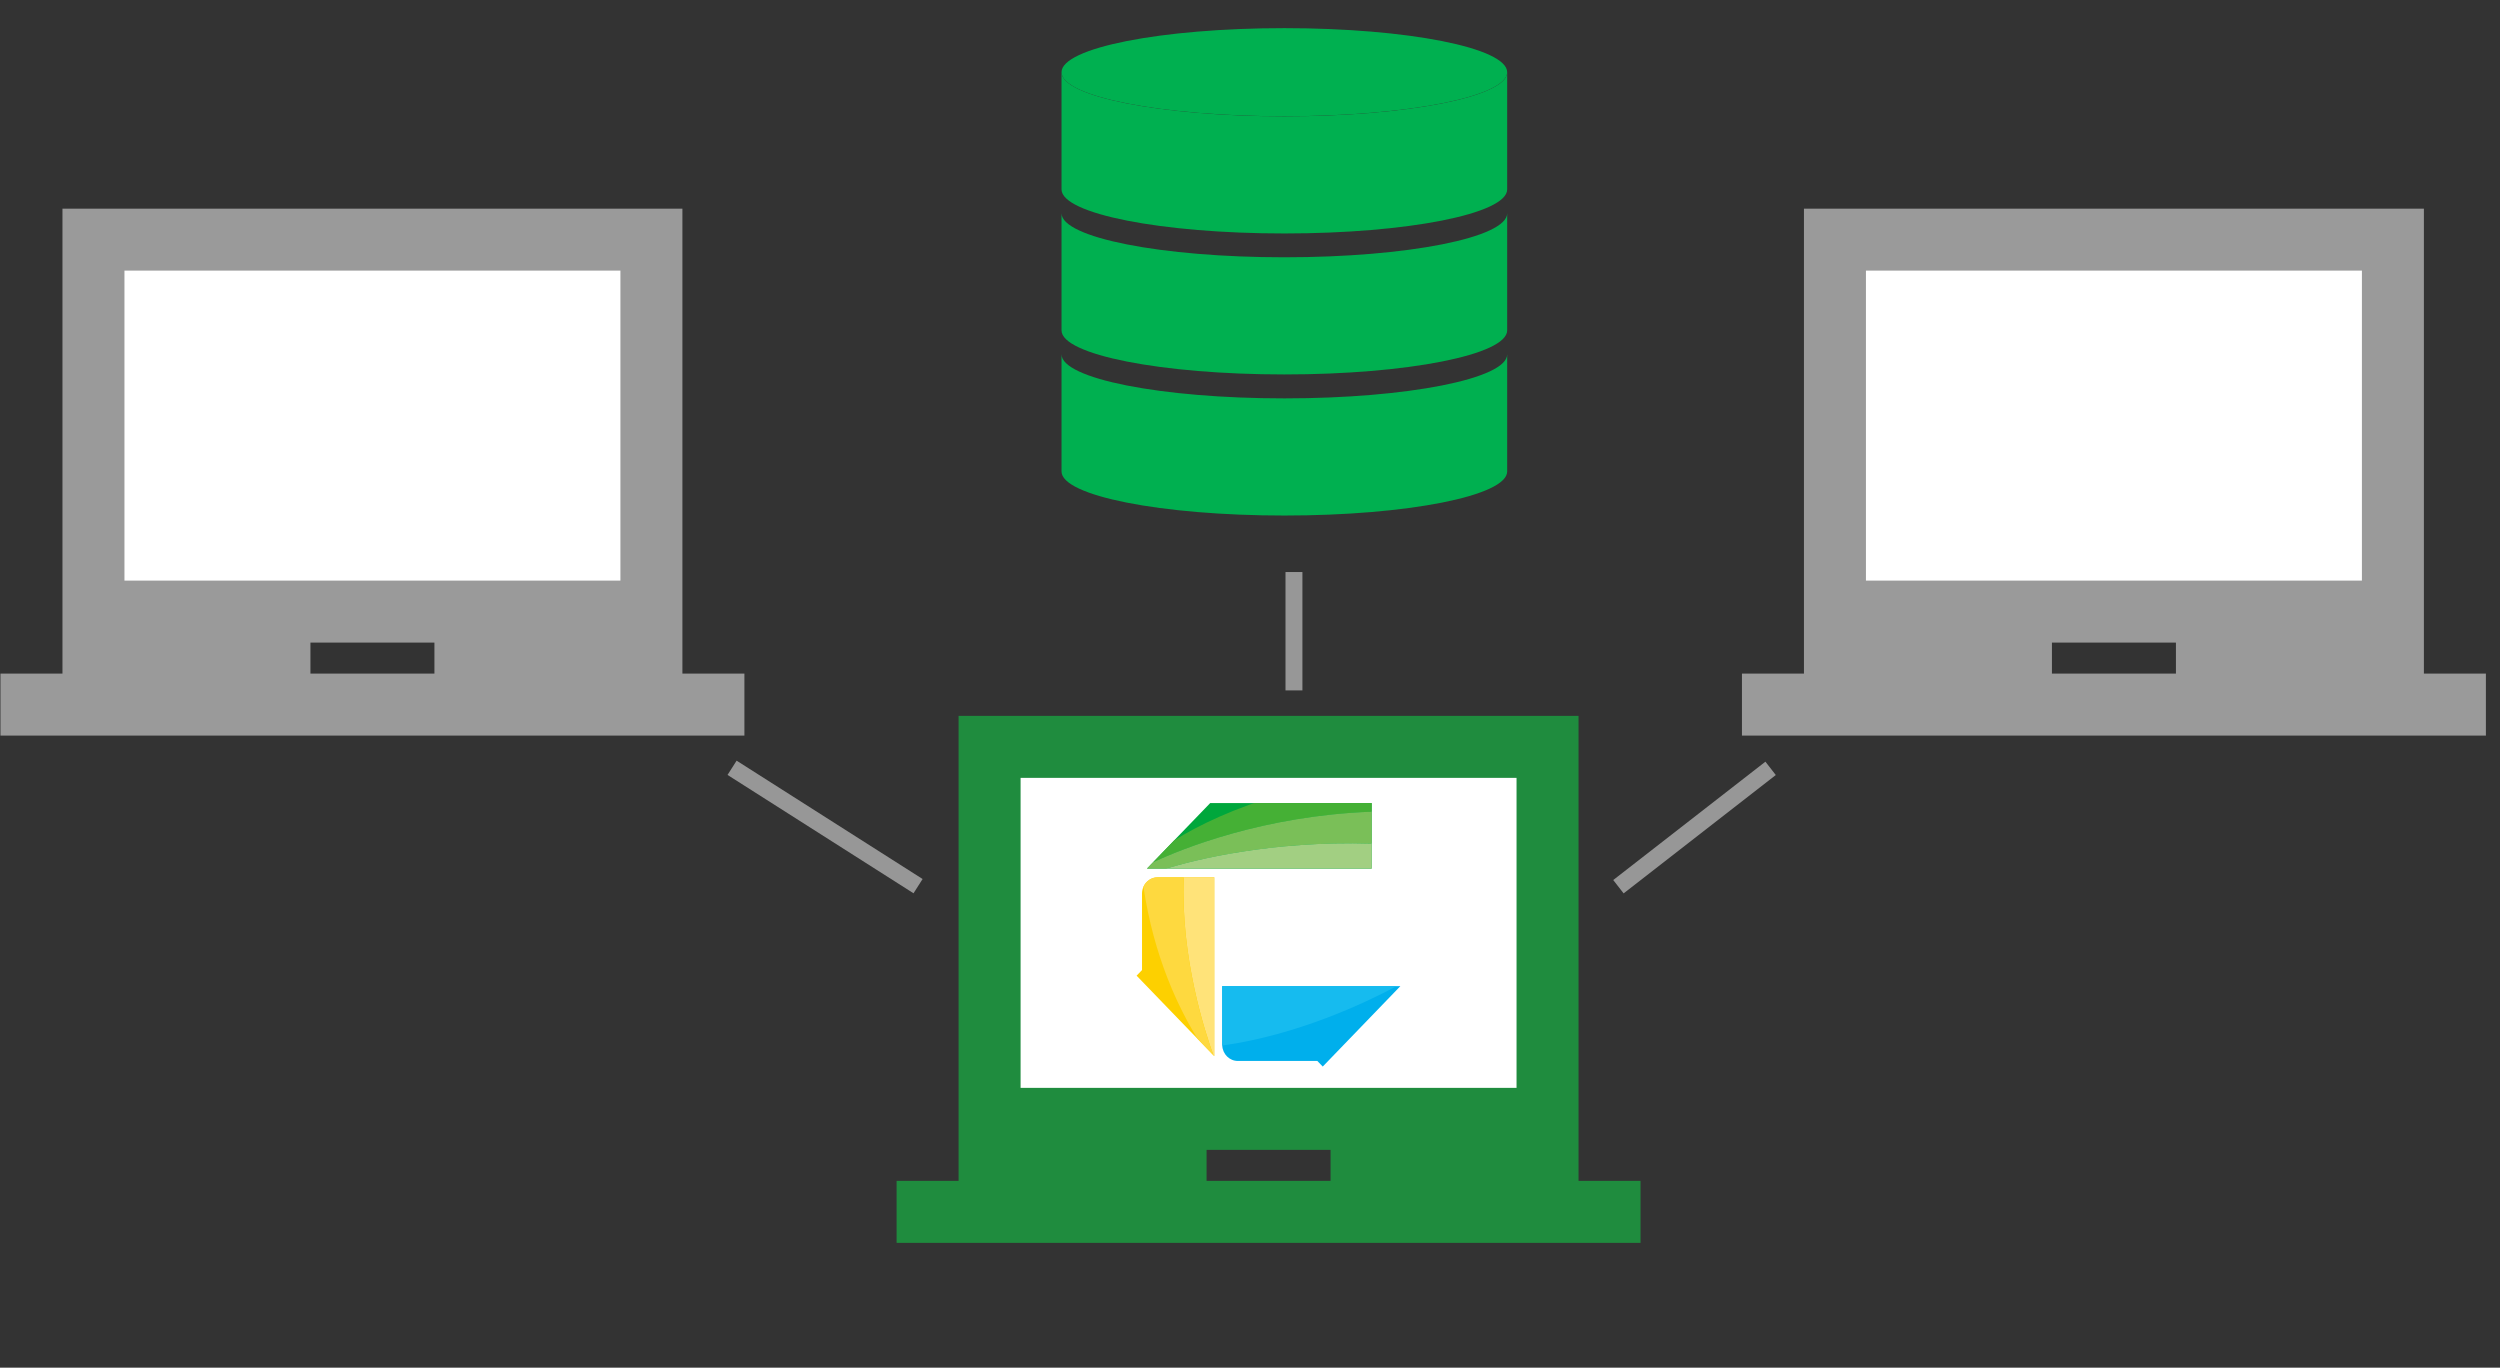
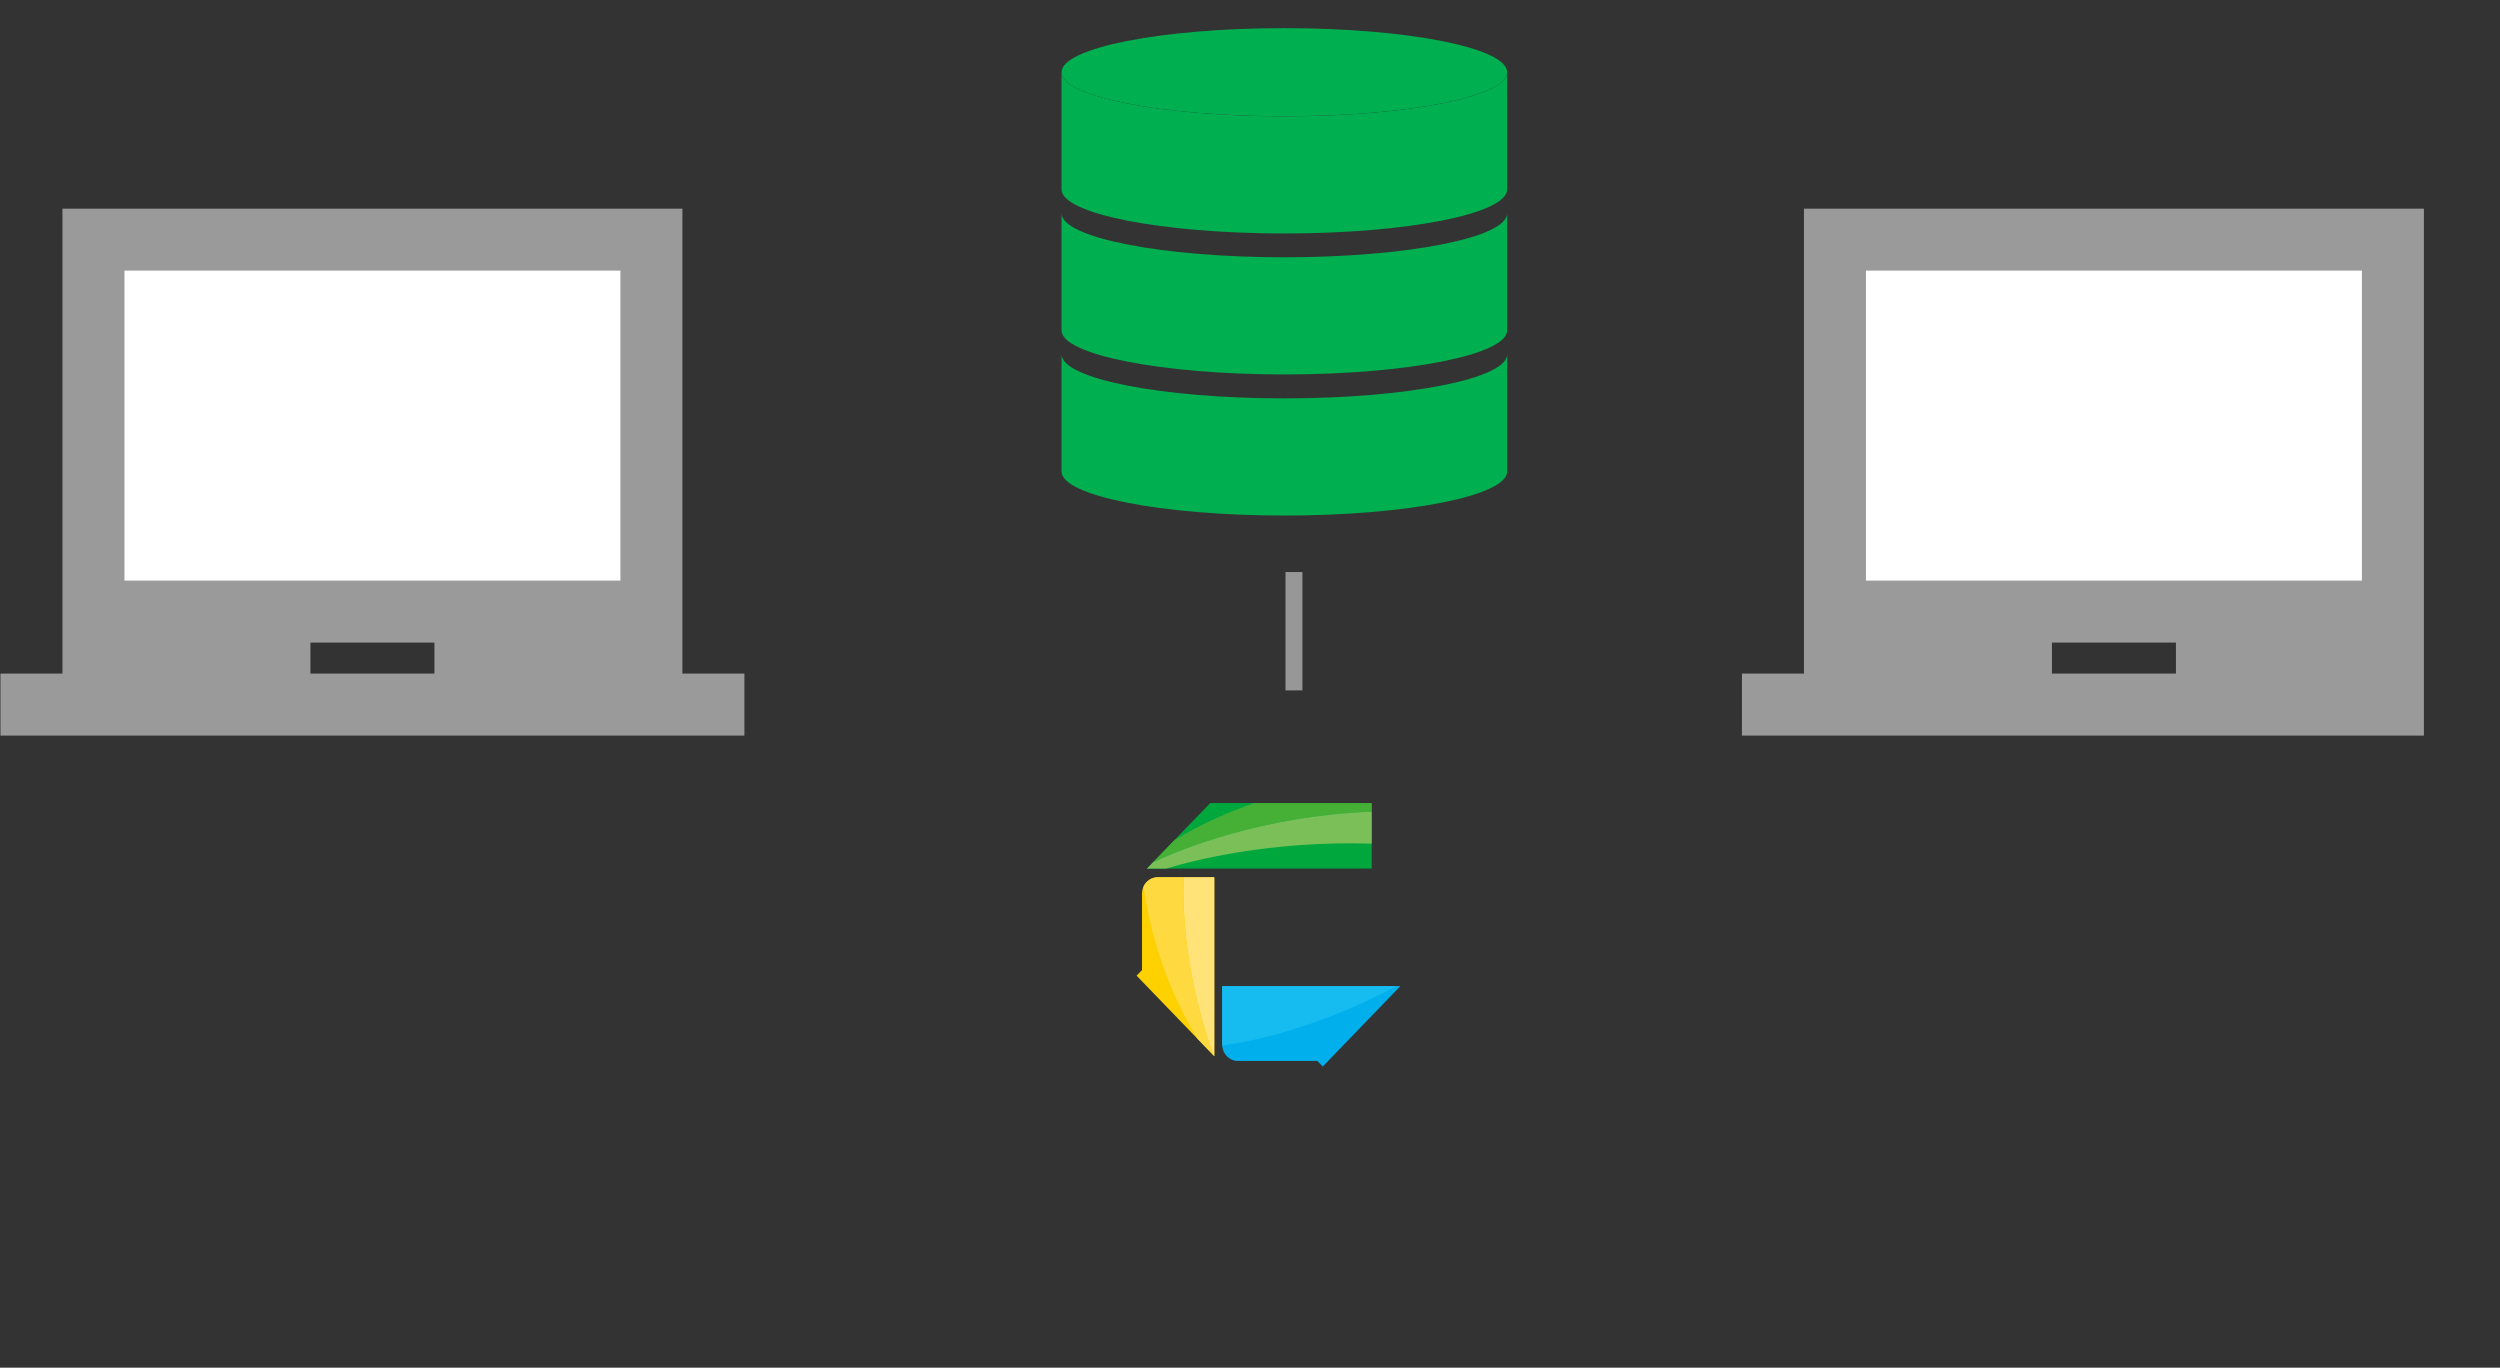
<svg xmlns="http://www.w3.org/2000/svg" width="170" height="93" viewBox="0 0 170 93" fill="none">
  <rect x="0" y="0" width="170" height="93" fill="#333333" stroke="none" />
  <path d="M87.336 7.906C95.704 7.906 102.488 6.565 102.488 4.91C102.488 3.255 95.704 1.914 87.336 1.914C78.968 1.914 72.184 3.255 72.184 4.91C72.184 6.565 78.968 7.906 87.336 7.906Z" fill="#00B050" />
  <path d="M102.488 4.914C102.488 6.569 95.704 7.91 87.336 7.91C78.968 7.91 72.184 6.569 72.184 4.914V12.88C72.184 14.535 78.968 15.876 87.336 15.876C95.704 15.876 102.488 14.534 102.488 12.88V4.914Z" fill="#00B050" />
  <path d="M102.488 14.5C102.488 16.155 95.704 17.496 87.336 17.496C78.968 17.496 72.184 16.155 72.184 14.5V22.466C72.184 24.121 78.968 25.462 87.336 25.462C95.704 25.462 102.488 24.12 102.488 22.466V14.5Z" fill="#00B050" />
  <path d="M102.488 24.094C102.488 25.749 95.704 27.09 87.336 27.09C78.968 27.09 72.184 25.749 72.184 24.094V32.059C72.184 33.714 78.968 35.056 87.336 35.056C95.704 35.056 102.488 33.714 102.488 32.059V24.094Z" fill="#00B050" />
-   <line x1="49.781" y1="52.21" x2="62.428" y2="60.258" stroke="#979797" stroke-width="1.15" />
-   <line x1="110.053" y1="60.296" x2="120.401" y2="52.248" stroke="#979797" stroke-width="1.15" />
  <line x1="87.989" y1="38.898" x2="87.989" y2="46.947" stroke="#979797" stroke-width="1.15" />
  <g clip-path="url(#clip0_720_30977)">
-     <rect x="67.949" y="51.078" width="36.633" height="24.422" fill="white" />
-     <path d="M60.969 84.513V80.297H65.184V48.68H107.341V80.297H111.557V84.513H60.969ZM82.047 80.297H90.478V78.189H82.047V80.297ZM69.4 73.974H103.125V52.895H69.4V73.974Z" fill="#1F8C3E" />
    <g clip-path="url(#clip1_720_30977)">
      <path d="M83.109 67.055V71.043C83.109 71.062 83.111 71.081 83.112 71.098C83.141 71.681 83.604 72.145 84.174 72.145H89.579L89.947 72.526L95.227 67.055H83.109Z" fill="#00AFEC" />
      <path d="M83.109 67.055V71.043C83.109 71.062 83.111 71.081 83.112 71.098C88.231 70.378 92.811 68.211 94.975 67.055H83.109Z" fill="#16BBEF" />
      <path d="M83.64 53.975L83.272 53.594L77.992 59.065H93.274V53.975H83.64Z" fill="#00A73C" />
      <path d="M93.276 53.977H87.264C83.902 54.942 81.491 56.125 79.854 57.137L78.414 58.629C80.392 57.71 85.93 55.465 93.274 55.198V53.977H93.276Z" fill="#45B035" />
      <path d="M78.414 58.628L77.992 59.065H79.296C81.143 58.504 86.371 57.154 93.274 57.37V55.195C85.93 55.464 80.392 57.709 78.414 58.628Z" fill="#7ABF58" />
-       <path d="M79.297 59.062H93.275V57.367C86.37 57.151 81.144 58.501 79.297 59.062Z" fill="#A2CF82" />
      <path d="M78.721 59.656C78.292 59.656 77.924 59.92 77.755 60.3C77.693 60.441 77.657 60.595 77.657 60.759V65.965L77.289 66.346L82.569 71.817V59.656H78.721Z" fill="#FDD000" />
      <path d="M82.517 71.758L82.573 71.816V59.656H80.496C80.28 65.156 81.963 70.244 82.517 71.758Z" fill="#FFE379" />
      <path d="M82.514 71.758C81.959 70.244 80.276 65.156 80.492 59.656H78.72C78.291 59.656 77.923 59.92 77.754 60.3C78.464 65.073 80.141 68.549 81.443 70.65L82.512 71.758H82.514Z" fill="#FED93F" />
    </g>
  </g>
  <g clip-path="url(#clip2_720_30977)">
    <rect x="7.012" y="16.586" width="36.633" height="24.422" fill="white" />
    <path d="M0.031 50.021V45.805H4.247V14.188H46.404V45.805H50.619V50.021H0.031ZM21.11 45.805H29.541V43.697H21.11V45.805ZM8.463 39.481H42.188V18.403H8.463V39.481Z" fill="#9A9A9A" />
  </g>
  <g clip-path="url(#clip3_720_30977)">
    <rect x="125.434" y="16.586" width="36.633" height="24.422" fill="white" />
-     <path d="M118.453 50.021V45.805H122.669V14.188H164.825V45.805H169.041V50.021H118.453ZM139.531 45.805H147.963V43.697H139.531V45.805ZM126.884 39.481H160.61V18.403H126.884V39.481Z" fill="#9A9A9A" />
+     <path d="M118.453 50.021V45.805H122.669V14.188H164.825V45.805V50.021H118.453ZM139.531 45.805H147.963V43.697H139.531V45.805ZM126.884 39.481H160.61V18.403H126.884V39.481Z" fill="#9A9A9A" />
  </g>
  <defs>
    <clipPath id="clip0_720_30977">
      <rect width="50.588" height="50.588" fill="white" transform="translate(60.969 42.352)" />
    </clipPath>
    <clipPath id="clip1_720_30977">
      <rect width="19.929" height="18.396" fill="white" transform="translate(76.297 54.609)" />
    </clipPath>
    <clipPath id="clip2_720_30977">
      <rect width="50.588" height="50.588" fill="white" transform="translate(0.031 7.859)" />
    </clipPath>
    <clipPath id="clip3_720_30977">
      <rect width="50.588" height="50.588" fill="white" transform="translate(118.453 7.859)" />
    </clipPath>
  </defs>
</svg>